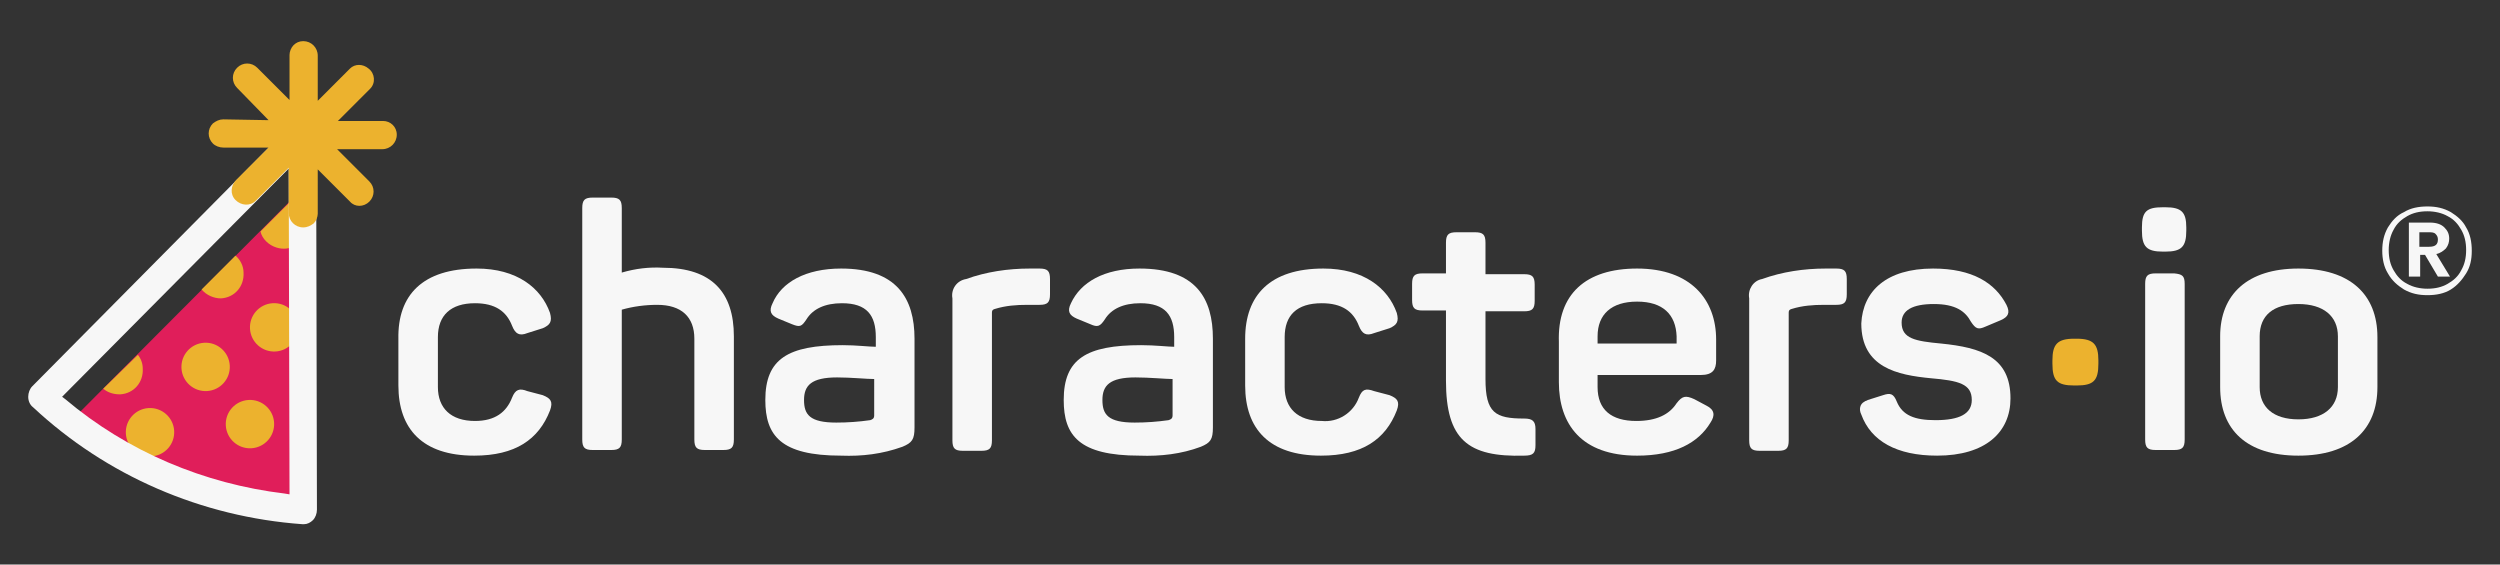
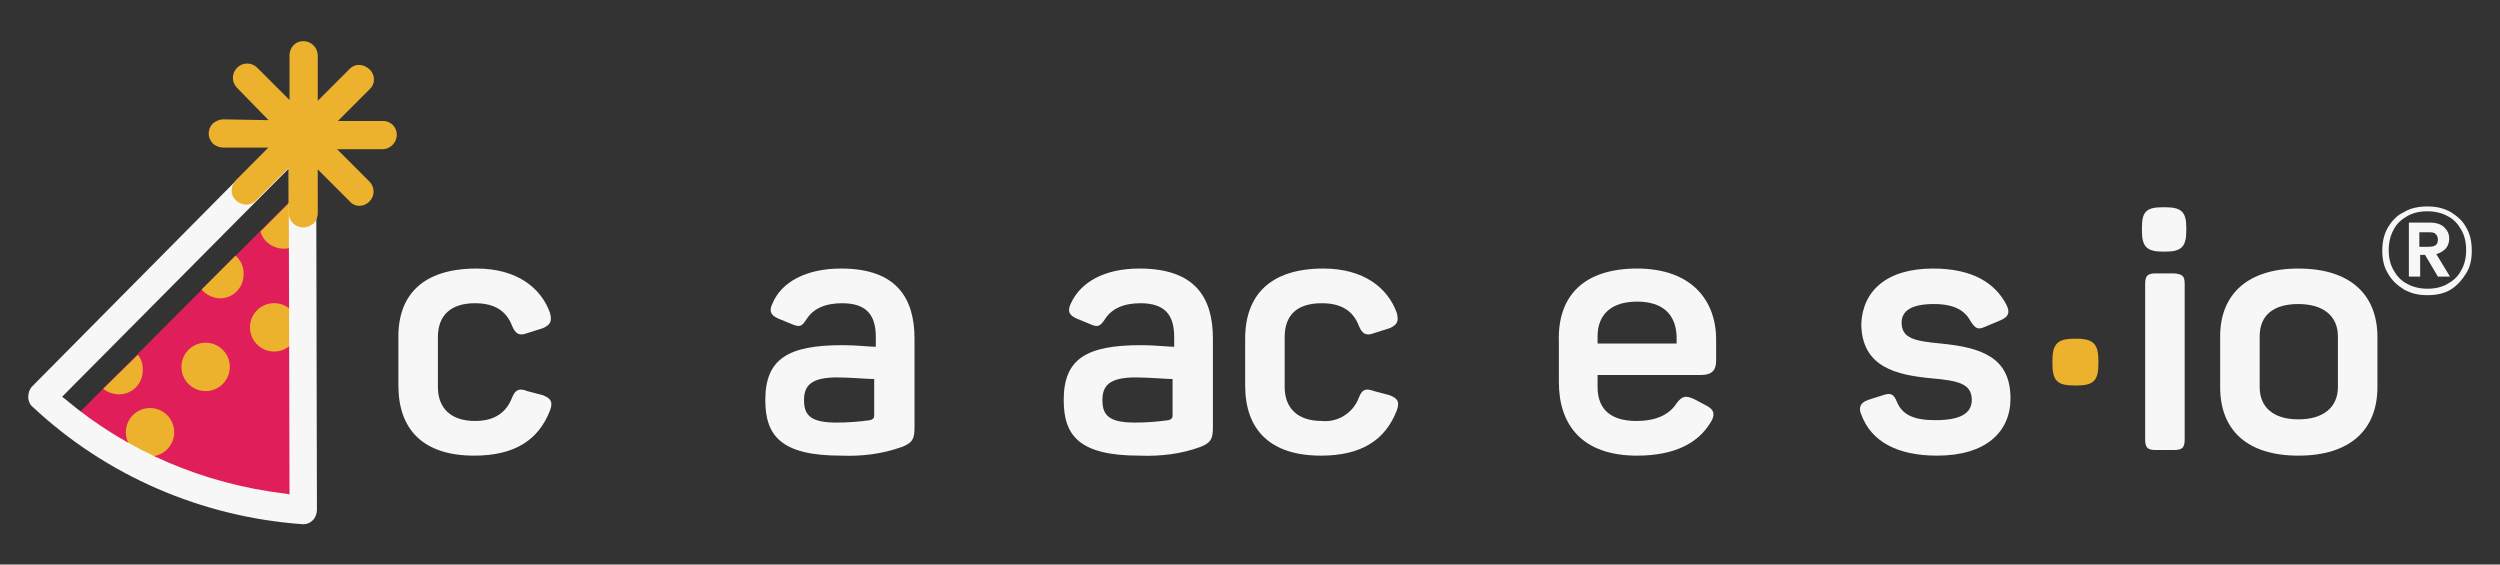
<svg xmlns="http://www.w3.org/2000/svg" viewBox="0 0 310 70">
  <rect x="0" y="0" width="310" height="70" fill="#333333" stroke="none" />
  <defs>
    <style>.cioTransparent{fill: none;} .cioPurple{fill: #f7f7f7;} .cioYellow{fill: #ecb22e;} .cioRed{fill: #e01e5a;} .cioShake{transform: rotate(0);transform-origin: center left;backface-visibility: hidden;animation-name: cioShake;animation-duration: 5s;animation-iteration-count: infinite;animation-timing-function: linear;} @keyframes cioShake {18%,2%{transform: rotate(-5deg);} 16%,4%{transform: rotate(5deg);} 10%,14%,6%{transform: rotate(-5deg);} 12%,8%{transform: rotate(5deg);} 18.1%{transform: rotate(0);}}</style>
  </defs>
  <title>Characters.io Logo</title>
  <g class="cioIcon cioShake">
    <path class="cioRed" d="M38.4,64.1L38.4,64.1c-10.8-0.7-21.1-5.2-29-12.5l0,0l28.9-29L38.4,64.1z" />
    <ellipse transform="matrix(0.998 -5.989229e-02 5.989229e-02 0.998 -2.37 2.109)" class="cioYellow" cx="34" cy="40.6" rx="3" ry="3" />
    <path class="cioYellow" d="M29.2,31.7c0.6,0.5,1,1.3,1,2.1c0.1,1.7-1.1,3.1-2.8,3.2c-0.9,0-1.8-0.4-2.4-1.1L29.2,31.7z" />
    <path class="cioYellow" d="M36,25c1.6,0.5,2.5,2.1,2,3.7c-0.5,1.6-2.1,2.5-3.7,2c-1-0.3-1.8-1.1-2-2L36,25z" />
    <ellipse transform="matrix(0.998 -6.261633e-02 6.261633e-02 0.998 -2.801 1.684)" class="cioYellow" cx="25.5" cy="45.5" rx="3" ry="3" />
-     <ellipse transform="matrix(0.998 -5.989229e-02 5.989229e-02 0.998 -3.094 1.952)" class="cioYellow" cx="31" cy="52.6" rx="3" ry="3" />
    <ellipse transform="matrix(0.998 -6.261633e-02 6.261633e-02 0.998 -3.317 1.267)" class="cioYellow" cx="18.6" cy="53.6" rx="3" ry="3" />
    <path class="cioYellow" d="M17.1,44c0.4,0.5,0.6,1.1,0.6,1.7c0.1,1.7-1.1,3.1-2.8,3.2c-0.8,0-1.5-0.2-2.1-0.7L17.1,44z" />
    <path class="cioPurple" d="M4.1,50.5C13.2,59,25,64.1,37.5,65h0.2c0.4,0,0.8-0.2,1.1-0.5c0.3-0.3,0.5-0.8,0.5-1.3l-0.1-46.5 c0-0.4-0.1-0.8-0.4-1.1c-0.2-0.2-0.4-0.4-0.7-0.6c-0.6-0.3-1.4-0.1-1.9,0.4L4,47.9c-0.3,0.3-0.5,0.8-0.5,1.3 C3.5,49.7,3.7,50.2,4.1,50.5z M35.8,20.9l0.1,40.4l-0.6-0.1C25.3,60,15.8,56,8.1,49.5l-0.4-0.3L35.8,20.9z" />
    <path class="cioYellow" d="M45.8,25c0.7-0.7,0.7-1.8,0-2.5c0,0,0,0,0,0l-4-4l5.6,0c1,0,1.8-0.8,1.8-1.8S48.4,15,47.5,15c0,0,0,0,0,0h-5.6 l4-4c0.7-0.7,0.6-1.9-0.2-2.5c-0.7-0.6-1.7-0.6-2.3,0l-4,4l0-5.6c0-1-0.8-1.8-1.8-1.8c-0.5,0-0.9,0.2-1.2,0.5 c-0.3,0.3-0.5,0.8-0.5,1.2v5.6l-4-4c-0.7-0.7-1.8-0.7-2.5,0c-0.7,0.7-0.7,1.8,0,2.5l3.9,4l-5.6-0.1c-0.5,0-0.9,0.2-1.3,0.5 c-0.7,0.7-0.7,1.8,0,2.5c0.3,0.3,0.8,0.5,1.3,0.5l5.6,0l-4,4c-0.7,0.7-0.8,1.8-0.1,2.5c0.7,0.7,1.8,0.8,2.5,0.1 c0,0,0.1-0.1,0.1-0.1l4-4v5.6c0,1,0.8,1.8,1.8,1.8c0,0,0,0,0,0c0.5,0,0.9-0.2,1.3-0.5c0.3-0.3,0.5-0.8,0.5-1.2V21l4,4l0,0 C44,25.7,45.1,25.7,45.8,25z" />
  </g>
  <g class="cioName">
    <rect class="cioTransparent" width="310" height="70" />
    <path class="cioPurple" d="M59.1,33.3c5,0,8,2.4,9.1,5.5c0.3,1.1,0,1.5-0.9,1.9l-1.9,0.6c-1,0.4-1.5,0.1-1.9-0.9 c-0.7-1.8-2.1-2.8-4.6-2.8c-3,0-4.6,1.5-4.6,4.2V48c0,2.6,1.6,4.2,4.6,4.2c2.5,0,3.9-1.1,4.6-2.9c0.4-1,0.9-1.2,1.9-0.8l1.9,0.5 c1,0.4,1.3,0.8,0.9,1.9c-1.4,3.6-4.3,5.6-9.4,5.6c-6.4,0-9.4-3.3-9.4-8.7V42C49.3,36.6,52.4,33.3,59.1,33.3z" />
-     <path class="cioPurple" d="M77.1,25.8v8c1.7-0.5,3.4-0.7,5.1-0.6c6.1,0,8.8,3.1,8.8,8.5v12.8c0,1-0.3,1.3-1.3,1.3h-2.3 c-1,0-1.3-0.3-1.3-1.3V42c0-2.7-1.6-4.2-4.6-4.2c-1.5,0-3,0.2-4.4,0.6v16.1c0,1-0.3,1.3-1.3,1.3h-2.3c-1,0-1.3-0.3-1.3-1.3V25.8 c0-1,0.3-1.3,1.3-1.3h2.3C76.8,24.5,77.1,24.8,77.1,25.8z" />
    <path class="cioPurple" d="M104.3,33.3c6.9,0,9.1,3.7,9.1,8.7v11c0,1.5-0.3,1.9-1.5,2.4c-2.5,0.9-5,1.2-7.6,1.1c-7.5,0-9.4-2.5-9.4-6.9 c0-5.1,2.8-6.8,9.6-6.8c1.7,0,3.3,0.2,4.1,0.2v-1.2c0-2.7-1.1-4.2-4.2-4.2c-2.1,0-3.6,0.7-4.4,2c-0.6,0.9-0.8,1-1.8,0.6l-1.7-0.7 c-0.9-0.4-1.2-0.9-0.7-1.9C96.9,35,99.9,33.3,104.3,33.3z M103.8,46.8c-3.2,0-4.1,1-4.1,2.8s0.7,2.8,4,2.8c1.4,0,2.8-0.1,4.2-0.3 c0.3-0.1,0.5-0.2,0.5-0.6V47C107.5,47,105.5,46.8,103.8,46.8z" />
-     <path class="cioPurple" d="M128.9,33.3c1,0,1.3,0.3,1.3,1.3v1.9c0,1-0.3,1.3-1.3,1.3h-1.5c-1.4,0-2.7,0.1-4,0.5c-0.4,0.1-0.4,0.3-0.4,0.5 v15.8c0,1-0.3,1.3-1.3,1.3h-2.3c-1,0-1.3-0.3-1.3-1.3V37c-0.2-1.1,0.5-2.2,1.7-2.4c2.5-0.9,5.2-1.3,7.9-1.3H128.9z" />
    <path class="cioPurple" d="M141.3,33.3c7,0,9.1,3.7,9.1,8.7v11c0,1.5-0.3,1.9-1.5,2.4c-2.4,0.9-5,1.2-7.6,1.1c-7.5,0-9.4-2.5-9.4-6.9 c0-5.1,2.8-6.8,9.6-6.8c1.7,0,3.4,0.2,4.1,0.2v-1.2c0-2.7-1.1-4.2-4.2-4.2c-2.1,0-3.6,0.7-4.4,2c-0.6,0.9-0.9,1-1.8,0.6l-1.7-0.7 c-0.9-0.4-1.2-0.9-0.7-1.9C134,35,136.9,33.3,141.3,33.3z M140.8,46.8c-3.2,0-4.1,1-4.1,2.8s0.7,2.8,4,2.8c1.4,0,2.8-0.1,4.2-0.3 c0.3-0.1,0.5-0.2,0.5-0.6V47C144.6,47,142.5,46.8,140.8,46.8z" />
    <path class="cioPurple" d="M164.1,33.3c5,0,8,2.4,9.1,5.5c0.3,1.1,0,1.5-0.9,1.9l-1.9,0.6c-1,0.4-1.5,0.1-1.9-0.9 c-0.7-1.8-2.1-2.8-4.6-2.8c-3.1,0-4.6,1.5-4.6,4.2V48c0,2.6,1.6,4.2,4.6,4.2c2,0.2,3.9-1,4.6-2.9c0.4-1,0.8-1.2,1.9-0.8l1.9,0.5 c1,0.4,1.3,0.8,0.9,1.9c-1.4,3.6-4.3,5.6-9.4,5.6c-6.4,0-9.4-3.3-9.4-8.7V42C154.4,36.6,157.5,33.3,164.1,33.3z" />
-     <path class="cioPurple" d="M184.2,30.1V34h4.8c1,0,1.3,0.3,1.3,1.3v2c0,1-0.3,1.3-1.3,1.3h-4.8V47c0,4.2,1.2,4.9,4.8,4.9 c1,0,1.4,0.3,1.4,1.3v2c0,1-0.3,1.3-1.4,1.3c-7,0.2-9.7-2-9.7-9.3v-8.7h-2.9c-1,0-1.3-0.3-1.3-1.3v-2c0-1,0.3-1.3,1.3-1.3h2.9v-3.8 c0-1,0.3-1.3,1.3-1.3h2.3C183.9,28.8,184.2,29.1,184.2,30.1z" />
    <path class="cioPurple" d="M203,33.3c6.7,0,9.8,3.9,9.8,8.8v2.6c0,1.1-0.4,1.8-1.9,1.8h-12.8V48c0,2.8,1.7,4.2,4.8,4.2 c2.5,0,4.1-0.8,5-2.2c0.7-0.9,1.1-1,2.2-0.5l1.5,0.8c1,0.5,1.1,1.2,0.5,2.1c-1.5,2.5-4.4,4.1-9.1,4.1c-6.9,0-9.7-3.9-9.7-9.1v-5 C193.1,36.5,196.6,33.3,203,33.3z M203,37.4c-3.2,0-4.9,1.6-4.9,4.3v0.9h9.8v-0.9C207.8,39,206.2,37.4,203,37.4z" />
-     <path class="cioPurple" d="M227.7,33.3c1,0,1.3,0.3,1.3,1.3v1.9c0,1-0.3,1.3-1.3,1.3h-1.5c-1.4,0-2.7,0.1-4,0.5c-0.4,0.1-0.4,0.3-0.4,0.5 v15.8c0,1-0.3,1.3-1.3,1.3h-2.3c-1,0-1.3-0.3-1.3-1.3V37c-0.2-1.1,0.5-2.2,1.6-2.4c2.5-0.9,5.2-1.3,7.9-1.3H227.7z" />
    <path class="cioPurple" d="M239.7,33.3c4.9,0,7.7,1.8,9.1,4.5c0.5,1,0.2,1.5-0.7,1.9l-1.9,0.8c-0.9,0.4-1.2,0.3-1.8-0.6 c-0.7-1.3-1.9-2.2-4.6-2.2s-4,0.8-4,2.3c0,2,1.7,2.3,4.9,2.6c5,0.5,8.6,1.7,8.6,6.8c0,4.2-3.1,7.1-9.1,7.1c-5,0-8.2-1.8-9.4-5.1 c-0.3-0.6-0.2-1.3,0.4-1.6c0.1-0.1,0.3-0.1,0.4-0.2l1.9-0.6c0.9-0.3,1.3-0.2,1.7,0.8c0.7,1.7,2.2,2.3,4.8,2.3c3,0,4.5-0.8,4.5-2.5 c0-2-1.6-2.4-5.1-2.7c-4.1-0.4-8.6-1.3-8.6-6.8C231,36.1,233.9,33.3,239.7,33.3z" />
    <path class="cioPurple" d="M271.1,28.2v0.4c0,2-0.6,2.6-2.6,2.6h-0.3c-2,0-2.6-0.6-2.6-2.6v-0.4c0-2,0.6-2.5,2.6-2.5h0.3 C270.5,25.7,271.1,26.3,271.1,28.2z M270.9,35.2v19.3c0,1-0.3,1.3-1.3,1.3h-2.3c-1,0-1.3-0.3-1.3-1.3V35.2c0-1,0.3-1.3,1.3-1.3h2.3 C270.6,34,270.9,34.2,270.9,35.2L270.9,35.2z" />
    <path class="cioPurple" d="M285,33.3c6.4,0,9.8,3.2,9.8,8.5V48c0,5.3-3.4,8.5-9.8,8.5s-9.7-3.2-9.7-8.5v-6.3 C275.3,36.5,278.7,33.3,285,33.3z M285,37.7c-3.1,0-4.8,1.4-4.8,4V48c0,2.5,1.7,4,4.8,4s4.9-1.5,4.9-4v-6.3 C289.9,39.2,288.1,37.7,285,37.7z" />
    <path class="cioPurple" d="M300.1,30.6h1.1c0.8,0,1.1-0.3,1.1-0.9c0-0.3-0.1-0.5-0.3-0.7c-0.2-0.2-0.5-0.2-0.9-0.2h-1.1V30.6z M303.3,30.8c-0.3,0.3-0.7,0.6-1.2,0.7l1.7,2.8h-1.5l-1.6-2.7h-0.6v2.7h-1.4v-6.7h2.6c0.8,0,1.4,0.2,1.8,0.6 c0.4,0.4,0.6,0.8,0.6,1.4C303.7,30,303.6,30.4,303.3,30.8 M303.5,35.2c0.7-0.4,1.3-0.9,1.7-1.7c0.4-0.7,0.6-1.5,0.6-2.5 c0-1-0.2-1.8-0.6-2.5c-0.4-0.7-0.9-1.3-1.7-1.7c-0.7-0.4-1.6-0.6-2.5-0.6c-1,0-1.8,0.2-2.5,0.6c-0.7,0.4-1.3,0.9-1.7,1.7 c-0.4,0.7-0.6,1.6-0.6,2.5c0,1,0.2,1.8,0.6,2.5s0.9,1.3,1.7,1.7c0.7,0.4,1.6,0.6,2.5,0.6C302,35.8,302.8,35.6,303.5,35.2 M303.9,26.3c0.8,0.5,1.5,1.1,1.9,1.9c0.5,0.8,0.7,1.8,0.7,2.9c0,1.1-0.2,2-0.7,2.8c-0.5,0.8-1.1,1.5-1.9,2 c-0.8,0.5-1.8,0.7-2.9,0.7c-1.1,0-2-0.2-2.9-0.7c-0.8-0.5-1.5-1.1-2-2c-0.5-0.8-0.7-1.8-0.7-2.8c0-1.1,0.2-2,0.7-2.9 c0.5-0.8,1.1-1.5,2-1.9c0.8-0.5,1.8-0.7,2.9-0.7C302.1,25.6,303,25.8,303.9,26.3" />
  </g>
  <path class="cioYellow" d="M260.2,44.7v0.4c0,2.1-0.6,2.7-2.7,2.7h-0.3c-2.1,0-2.7-0.6-2.7-2.7v-0.4c0-2,0.6-2.7,2.7-2.7h0.3 C259.6,42,260.2,42.7,260.2,44.7z" />
</svg>